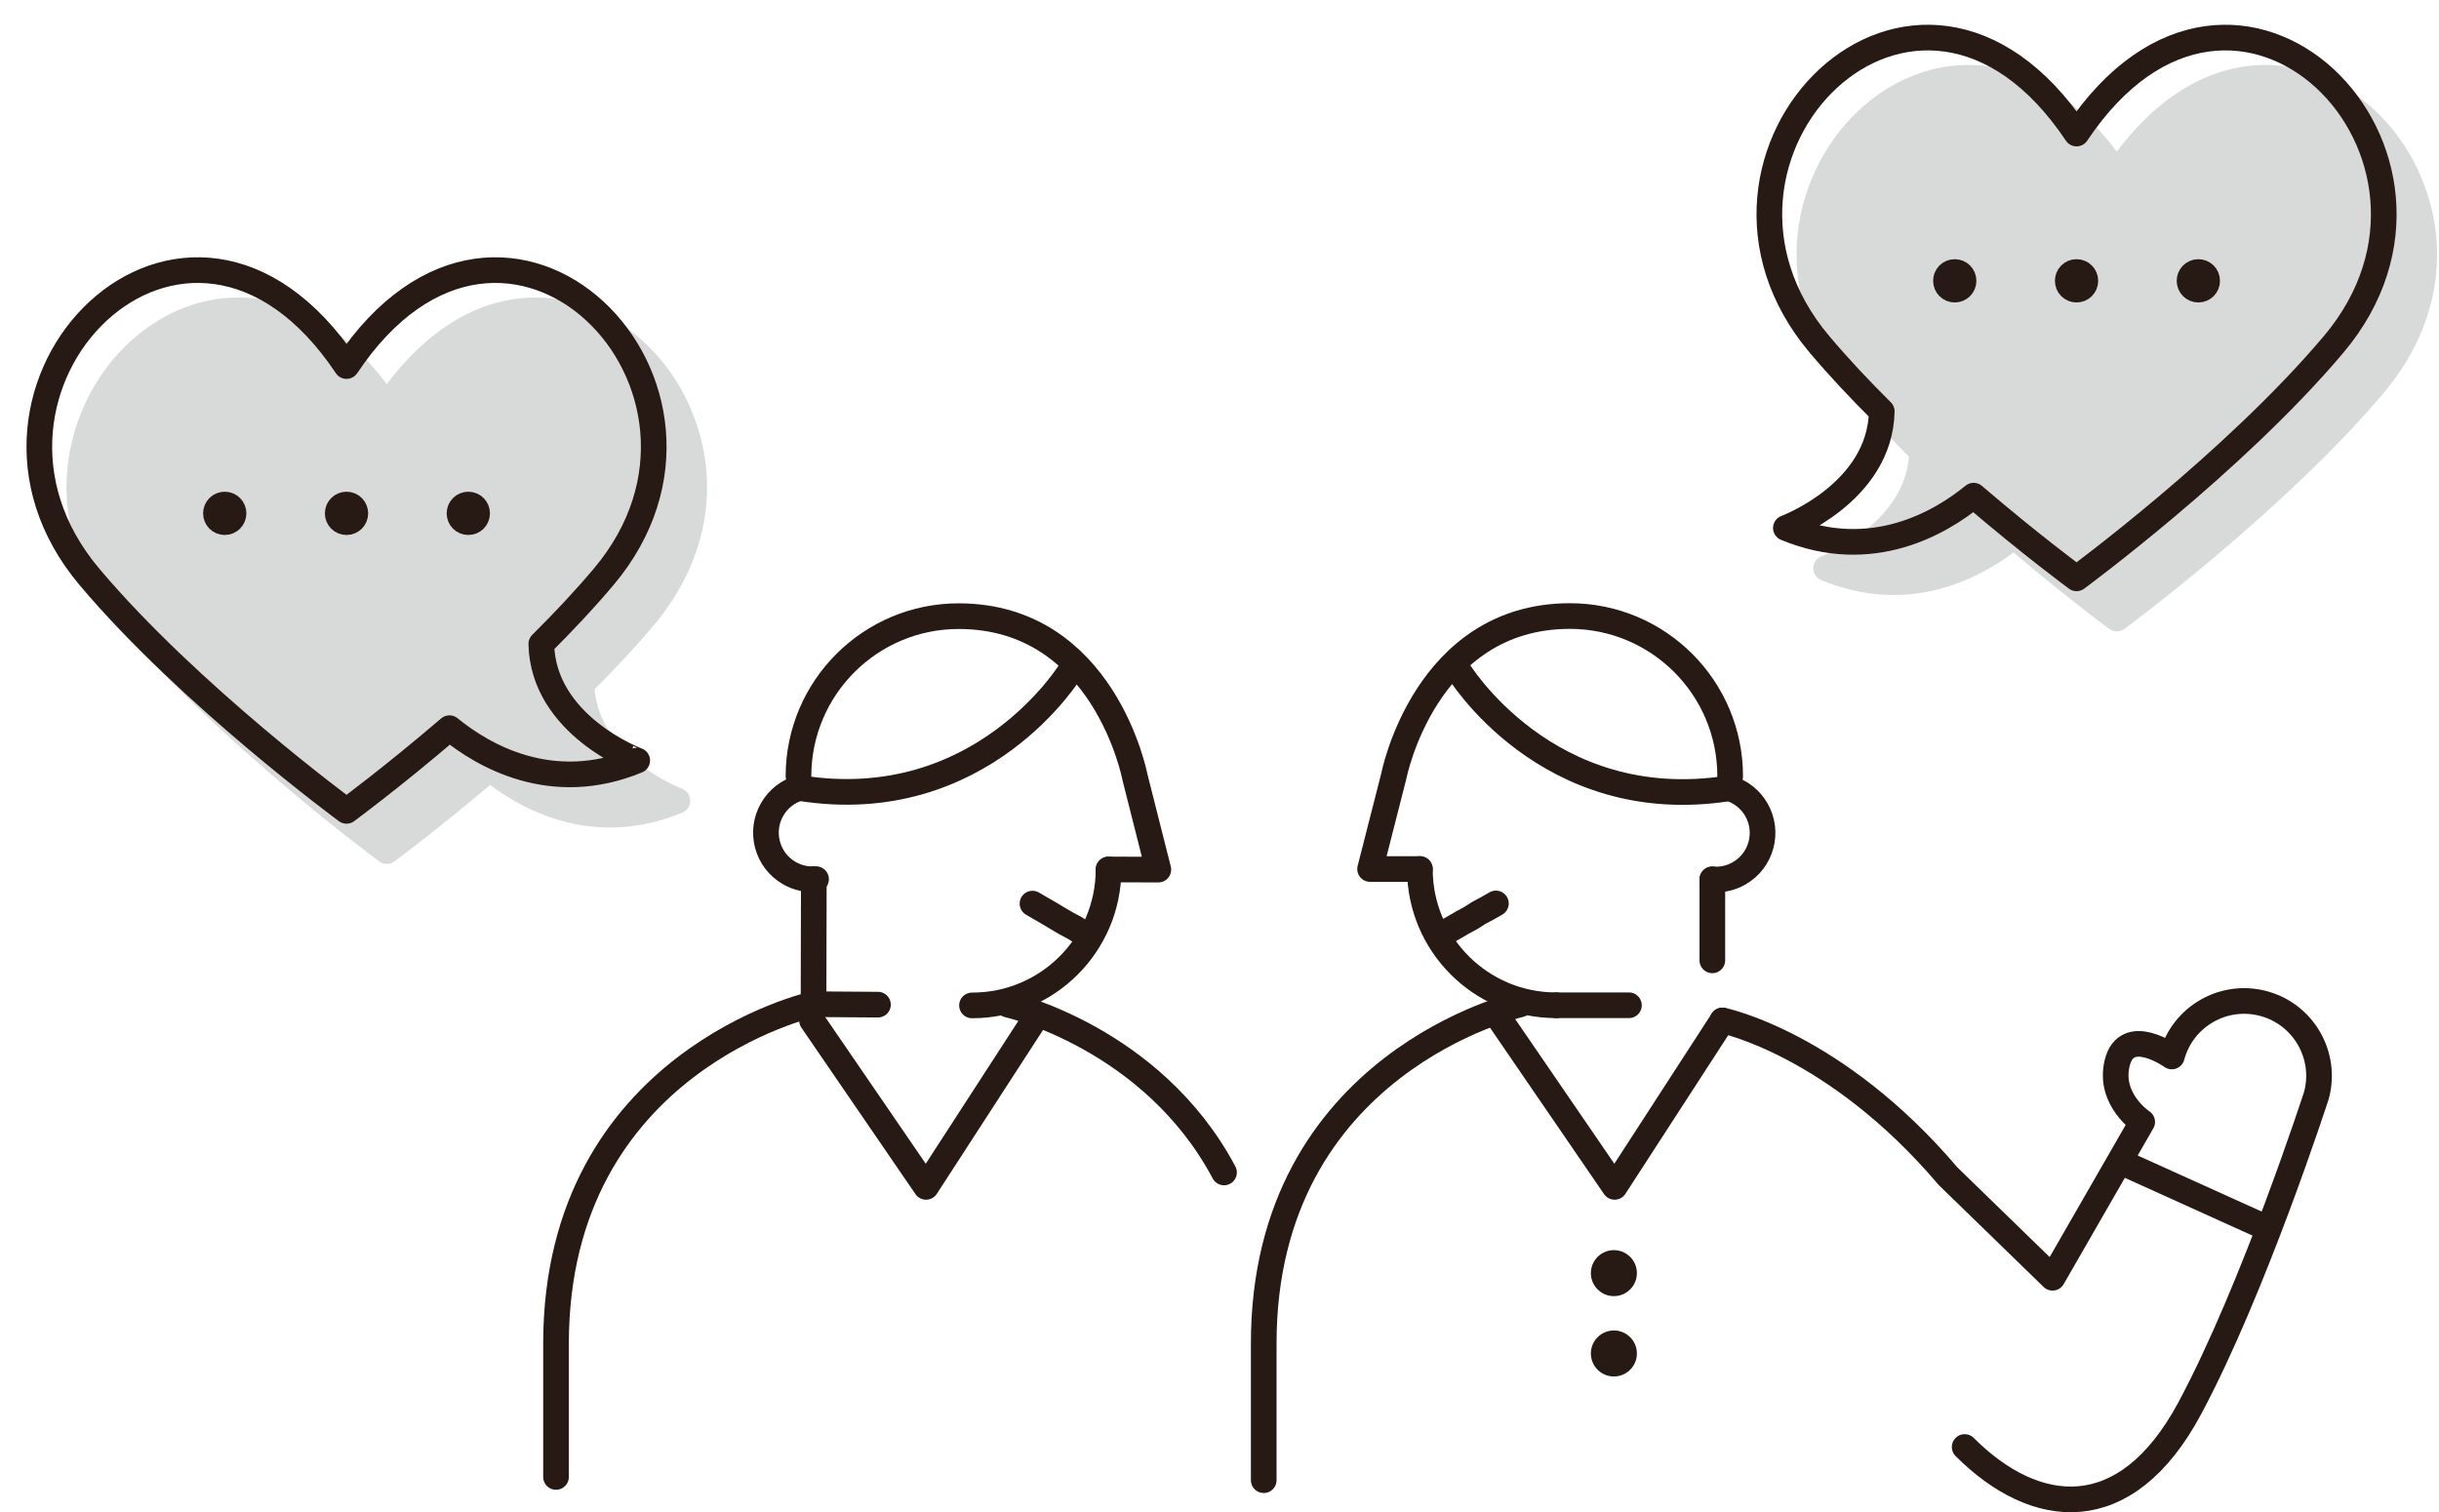
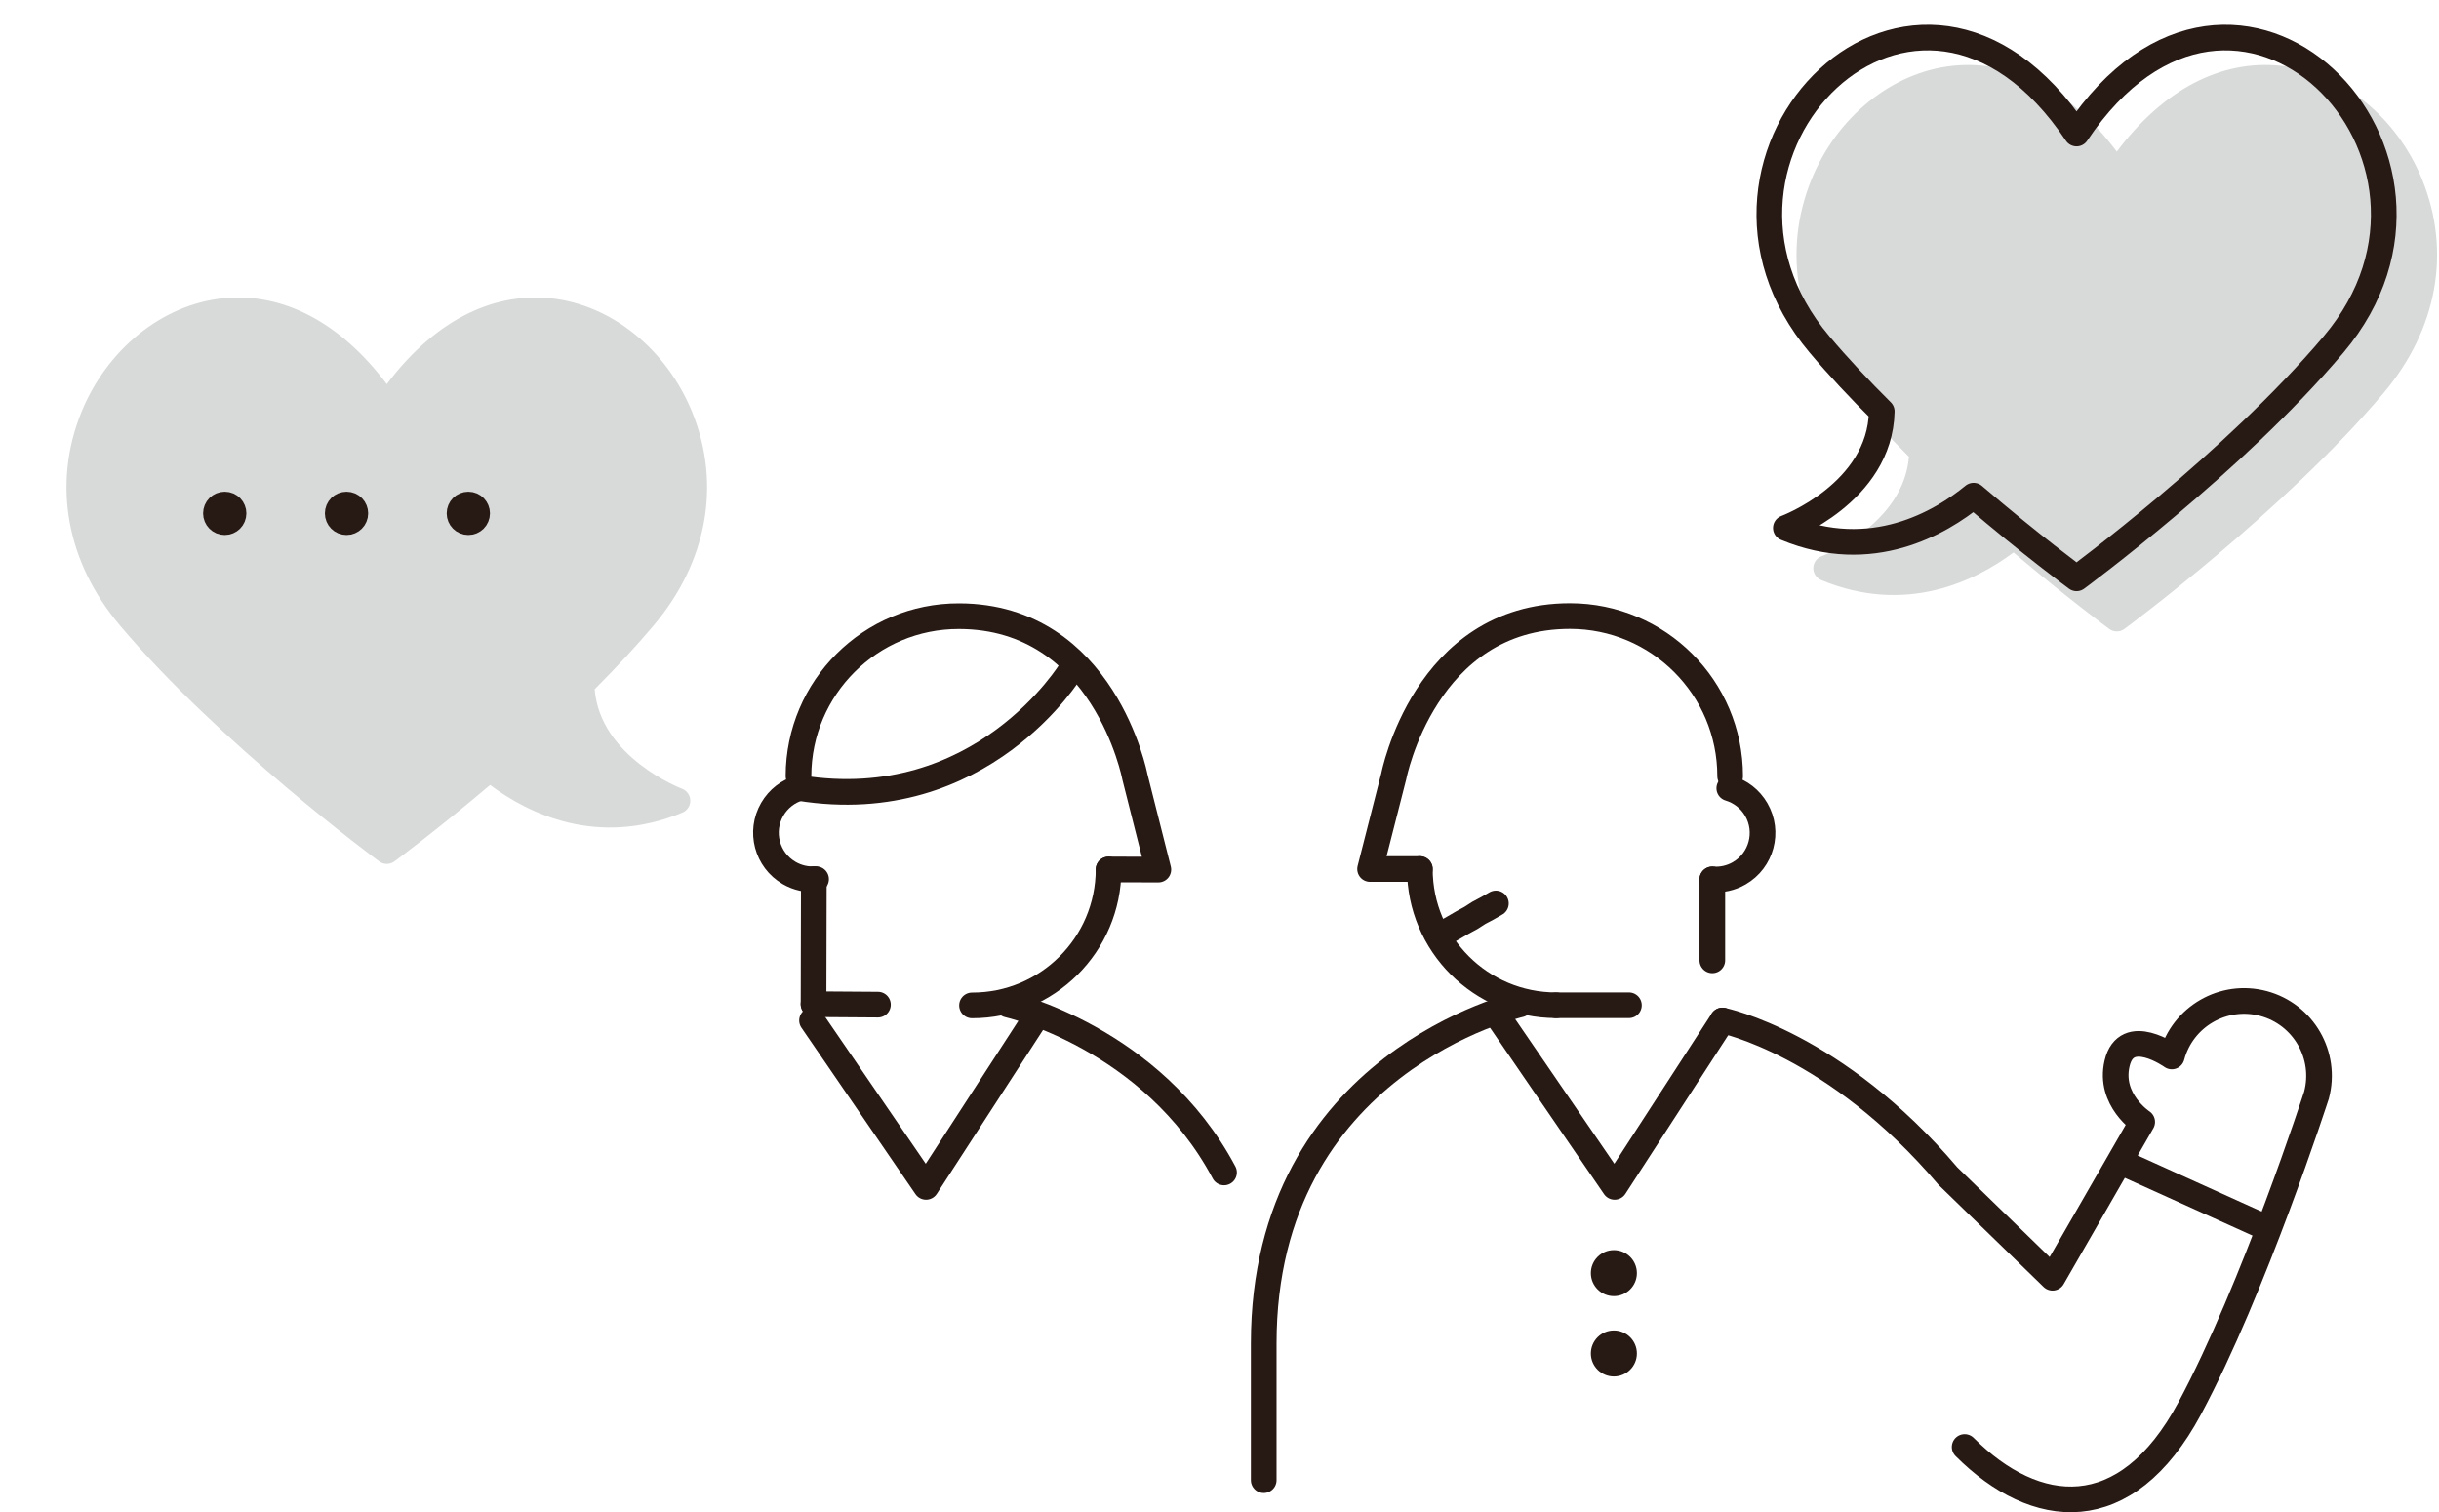
<svg xmlns="http://www.w3.org/2000/svg" version="1.1" id="レイヤー_1" x="0px" y="0px" viewBox="0 0 595 369" style="enable-background:new 0 0 595 369;" xml:space="preserve">
  <g>
    <path style="fill:#D8D9D9;" d="M166.36,192.434c-0.205-0.076-19.966-7.665-21.292-24.274c5.409-5.416,10.247-10.649,14.393-15.567   c13.065-15.498,16.5-34.438,9.422-51.966c-6.216-15.394-19.783-26.324-34.562-27.848c-14.622-1.508-28.671,5.903-39.964,20.941   C83.064,78.684,68.99,71.268,54.392,72.781c-14.78,1.523-28.346,12.454-34.562,27.848c-7.078,17.527-3.643,36.468,9.422,51.966   c24.289,28.809,62.864,57.297,63.25,57.581c0.552,0.405,1.203,0.608,1.854,0.608s1.303-0.203,1.854-0.608   c0.107-0.078,10.312-7.601,23.346-18.652c9.28,6.927,26.175,15.33,46.911,6.734c1.186-0.492,1.95-1.661,1.927-2.946   C168.371,194.026,167.564,192.885,166.36,192.434z" />
    <path style="fill:#D8D9D9;" d="M590.925,43.895c-6.216-15.394-19.783-26.324-34.562-27.848   c-14.636-1.516-28.671,5.903-39.964,20.941c-11.293-15.038-25.354-22.449-39.964-20.941c-14.78,1.523-28.346,12.454-34.562,27.848   c-7.078,17.527-3.643,36.468,9.422,51.966c4.146,4.917,8.984,10.151,14.393,15.567c-1.326,16.609-21.088,24.197-21.292,24.274   c-1.204,0.451-2.011,1.592-2.034,2.877c-0.023,1.285,0.741,2.454,1.927,2.946c20.736,8.6,37.629,0.194,46.911-6.734   c13.036,11.051,23.239,18.574,23.346,18.652c0.552,0.405,1.203,0.608,1.854,0.608c0.651,0,1.302-0.203,1.854-0.608   c0.387-0.284,38.962-28.772,63.25-57.581C594.568,80.363,598.003,61.422,590.925,43.895z" />
    <g>
      <g>
        <g>
-           <polyline style="fill:none;stroke:#271914;stroke-width:6.259;stroke-linecap:round;stroke-linejoin:round;stroke-miterlimit:10;" points="      264.094,227.618 262.106,226.352 260.021,225.247 257.99,224.049 255.965,222.838 253.921,221.654 251.878,220.467     " />
-         </g>
+           </g>
      </g>
    </g>
    <g>
      <g>
        <g>
          <polyline style="fill:none;stroke:#271914;stroke-width:6.259;stroke-linecap:round;stroke-linejoin:round;stroke-miterlimit:10;" points="      352.646,227.455 354.694,226.292 356.731,225.105 358.806,223.982 360.794,222.708 362.881,221.598 364.931,220.423     " />
        </g>
        <g>
          <path style="fill:none;stroke:#271914;stroke-width:6.259;stroke-linecap:round;stroke-linejoin:round;stroke-miterlimit:10;" d="      M418.39,247.531" />
        </g>
      </g>
    </g>
    <g>
      <g>
-         <path style="fill:none;stroke:#271914;stroke-width:6.259;stroke-linecap:round;stroke-linejoin:round;stroke-miterlimit:10;" d="     M132.054,157.107c5.335-5.297,10.524-10.81,15.194-16.35c38.796-46.017-23.641-109.893-62.711-51.443     c-39.07-58.45-101.507,5.426-62.711,51.443c24.33,28.858,62.711,57.077,62.711,57.077s11.086-8.154,25.115-20.17     c8.074,6.603,24.874,16.559,45.796,7.883C155.448,185.547,132.465,177.026,132.054,157.107z" />
-       </g>
+         </g>
    </g>
    <g>
      <g>
        <path style="fill:none;stroke:#271914;stroke-width:6.259;stroke-linecap:round;stroke-linejoin:round;stroke-miterlimit:10;" d="     M506.58,32.581c-39.07-58.45-101.507,5.426-62.711,51.443c4.67,5.539,9.859,11.053,15.194,16.35     c-0.411,19.919-23.394,28.441-23.394,28.441c20.922,8.676,37.722-1.28,45.796-7.883c14.029,12.016,25.115,20.17,25.115,20.17     s38.381-28.219,62.711-57.077C608.087,38.008,545.65-25.869,506.58,32.581z" />
      </g>
    </g>
    <circle style="fill:#271914;" cx="393.712" cy="330.223" r="5.613" />
    <line style="fill:none;stroke:#271914;stroke-width:6.259;stroke-linecap:round;stroke-linejoin:round;stroke-miterlimit:10;" x1="518.189" y1="283.859" x2="551.009" y2="298.706" />
-     <path style="fill:#271914;stroke:#271914;stroke-width:6.259;stroke-linecap:round;stroke-linejoin:round;stroke-miterlimit:10;" d="   M536.291,66.367c1.194,0,2.149,0.955,2.149,2.149c0,1.193-0.955,2.149-2.149,2.149c-1.193,0-2.148-0.955-2.148-2.149   C534.143,67.39,535.03,66.367,536.291,66.367z M506.58,66.367c1.194,0,2.149,0.955,2.149,2.149c0,1.193-0.955,2.149-2.149,2.149   s-2.149-0.955-2.149-2.149C504.431,67.39,505.319,66.367,506.58,66.367z M476.869,66.367c1.194,0,2.148,0.955,2.148,2.149   c0,1.193-0.955,2.149-2.148,2.149s-2.149-0.955-2.149-2.149C474.72,67.39,475.607,66.367,476.869,66.367z" />
    <path style="fill:#271914;stroke:#271914;stroke-width:6.259;stroke-linecap:round;stroke-linejoin:round;stroke-miterlimit:10;" d="   M56.974,125.248c0,1.193-0.955,2.149-2.149,2.149c-1.194,0-2.149-0.955-2.149-2.149c0-1.194,0.955-2.149,2.149-2.149   C56.087,123.099,56.974,124.123,56.974,125.248z M86.685,125.248c0,1.193-0.955,2.149-2.149,2.149s-2.149-0.955-2.149-2.149   c0-1.194,0.955-2.149,2.149-2.149C85.798,123.099,86.685,124.123,86.685,125.248z M116.397,125.248   c0,1.193-0.955,2.149-2.149,2.149c-1.194,0-2.149-0.955-2.149-2.149c0-1.194,0.955-2.149,2.149-2.149   C115.51,123.099,116.397,124.123,116.397,125.248z" />
-     <path style="fill:none;stroke:#271914;stroke-width:6.259;stroke-linecap:round;stroke-linejoin:round;stroke-miterlimit:10;" d="   M198.349,245.007c0,0-62.549,13.896-62.707,82.575v32.76" />
    <polyline style="fill:none;stroke:#271914;stroke-width:6.259;stroke-linecap:round;stroke-linejoin:round;stroke-miterlimit:10;" points="   252.225,248.974 225.91,289.574 198.092,248.974  " />
    <path style="fill:none;stroke:#271914;stroke-width:6.259;stroke-linecap:round;stroke-linejoin:round;stroke-miterlimit:10;" d="   M194.789,189.325c0.049-21.585,17.588-39.044,39.173-38.994c35.434,0.081,42.889,39.182,42.889,39.182l5.726,22.654l-12.143-0.028" />
    <path style="fill:none;stroke:#271914;stroke-width:6.259;stroke-linecap:round;stroke-linejoin:round;stroke-miterlimit:10;" d="   M261.358,163.357c0,0-21.754,36.099-66.365,28.897" />
    <line style="fill:#FFFFFF;stroke:#271914;stroke-width:6.259;stroke-linecap:round;stroke-linejoin:round;stroke-miterlimit:10;" x1="198.533" y1="214.497" x2="198.463" y2="245.007" />
    <path style="fill:none;stroke:#271914;stroke-width:6.259;stroke-linecap:round;stroke-linejoin:round;stroke-miterlimit:10;" d="   M270.435,212.139c-0.042,18.357-14.957,33.204-33.314,33.162" />
    <line style="fill:#FFFFFF;stroke:#271914;stroke-width:6.259;stroke-linecap:round;stroke-linejoin:round;stroke-miterlimit:10;" x1="198.463" y1="245.007" x2="214.176" y2="245.116" />
    <path style="fill:none;stroke:#271914;stroke-width:6.259;stroke-linecap:round;stroke-linejoin:round;stroke-miterlimit:10;" d="   M245.9,245.116c0,0,35.183,7.977,52.708,40.94" />
    <path style="fill:none;stroke:#271914;stroke-width:6.259;stroke-linecap:round;stroke-linejoin:round;stroke-miterlimit:10;" d="   M199.079,214.498c-2.213,0.168-4.497-0.304-6.562-1.502c-5.433-3.153-7.281-10.114-4.128-15.547   c1.518-2.615,3.917-4.399,6.603-5.195" />
    <path style="fill:none;stroke:#271914;stroke-width:6.259;stroke-linecap:round;stroke-linejoin:round;stroke-miterlimit:10;" d="   M370.839,245.061c0,0-62.549,14.039-62.549,82.719v33.356" />
    <circle style="fill:#271914;" cx="393.712" cy="310.62" r="5.613" />
    <polyline style="fill:none;stroke:#271914;stroke-width:6.259;stroke-linecap:round;stroke-linejoin:round;stroke-miterlimit:10;" points="   420.208,248.974 393.894,289.574 366.075,248.974  " />
    <path style="fill:none;stroke:#271914;stroke-width:6.259;stroke-linecap:round;stroke-linejoin:round;stroke-miterlimit:10;" d="   M422.077,189.388c0-21.585-17.498-39.084-39.084-39.084c-35.434,0-42.979,39.084-42.979,39.084l-5.778,22.641h12.143" />
    <path style="fill:none;stroke:#271914;stroke-width:6.259;stroke-linecap:round;stroke-linejoin:round;stroke-miterlimit:10;" d="   M346.379,212.028c0,18.357,14.881,33.238,33.238,33.238" />
    <line style="fill:#FFFFFF;stroke:#271914;stroke-width:6.259;stroke-linecap:round;stroke-linejoin:round;stroke-miterlimit:10;" x1="397.382" y1="245.266" x2="379.617" y2="245.266" />
-     <path style="fill:none;stroke:#271914;stroke-width:6.259;stroke-linecap:round;stroke-linejoin:round;stroke-miterlimit:10;" d="   M355.568,163.267c0,0,21.672,36.149,66.299,29.049" />
    <path style="fill:none;stroke:#271914;stroke-width:6.259;stroke-linecap:round;stroke-linejoin:round;stroke-miterlimit:10;" d="   M417.729,214.551c2.212,0.173,4.498-0.294,6.565-1.487c5.44-3.141,7.304-10.098,4.163-15.538c-1.512-2.618-3.907-4.408-6.591-5.21" />
    <line style="fill:#FFFFFF;stroke:#271914;stroke-width:6.259;stroke-linecap:round;stroke-linejoin:round;stroke-miterlimit:10;" x1="417.729" y1="214.551" x2="417.729" y2="234.305" />
    <path style="fill:none;stroke:#271914;stroke-width:6.259;stroke-linecap:round;stroke-linejoin:round;stroke-miterlimit:10;" d="   M420.208,248.974c0,0,27.503,5.566,55.006,37.98l25.51,24.792l21.871-38.013c0,0-8.216-5.365-6.127-14.282   c2.255-9.623,13.351-1.689,13.351-1.689c2.611-9.745,12.627-15.527,22.372-12.916c9.745,2.611,15.527,12.627,12.916,22.372   c0,0-15.314,47.304-30.933,76.41c-15.619,29.106-37.615,26.687-54.89,9.413" />
  </g>
</svg>